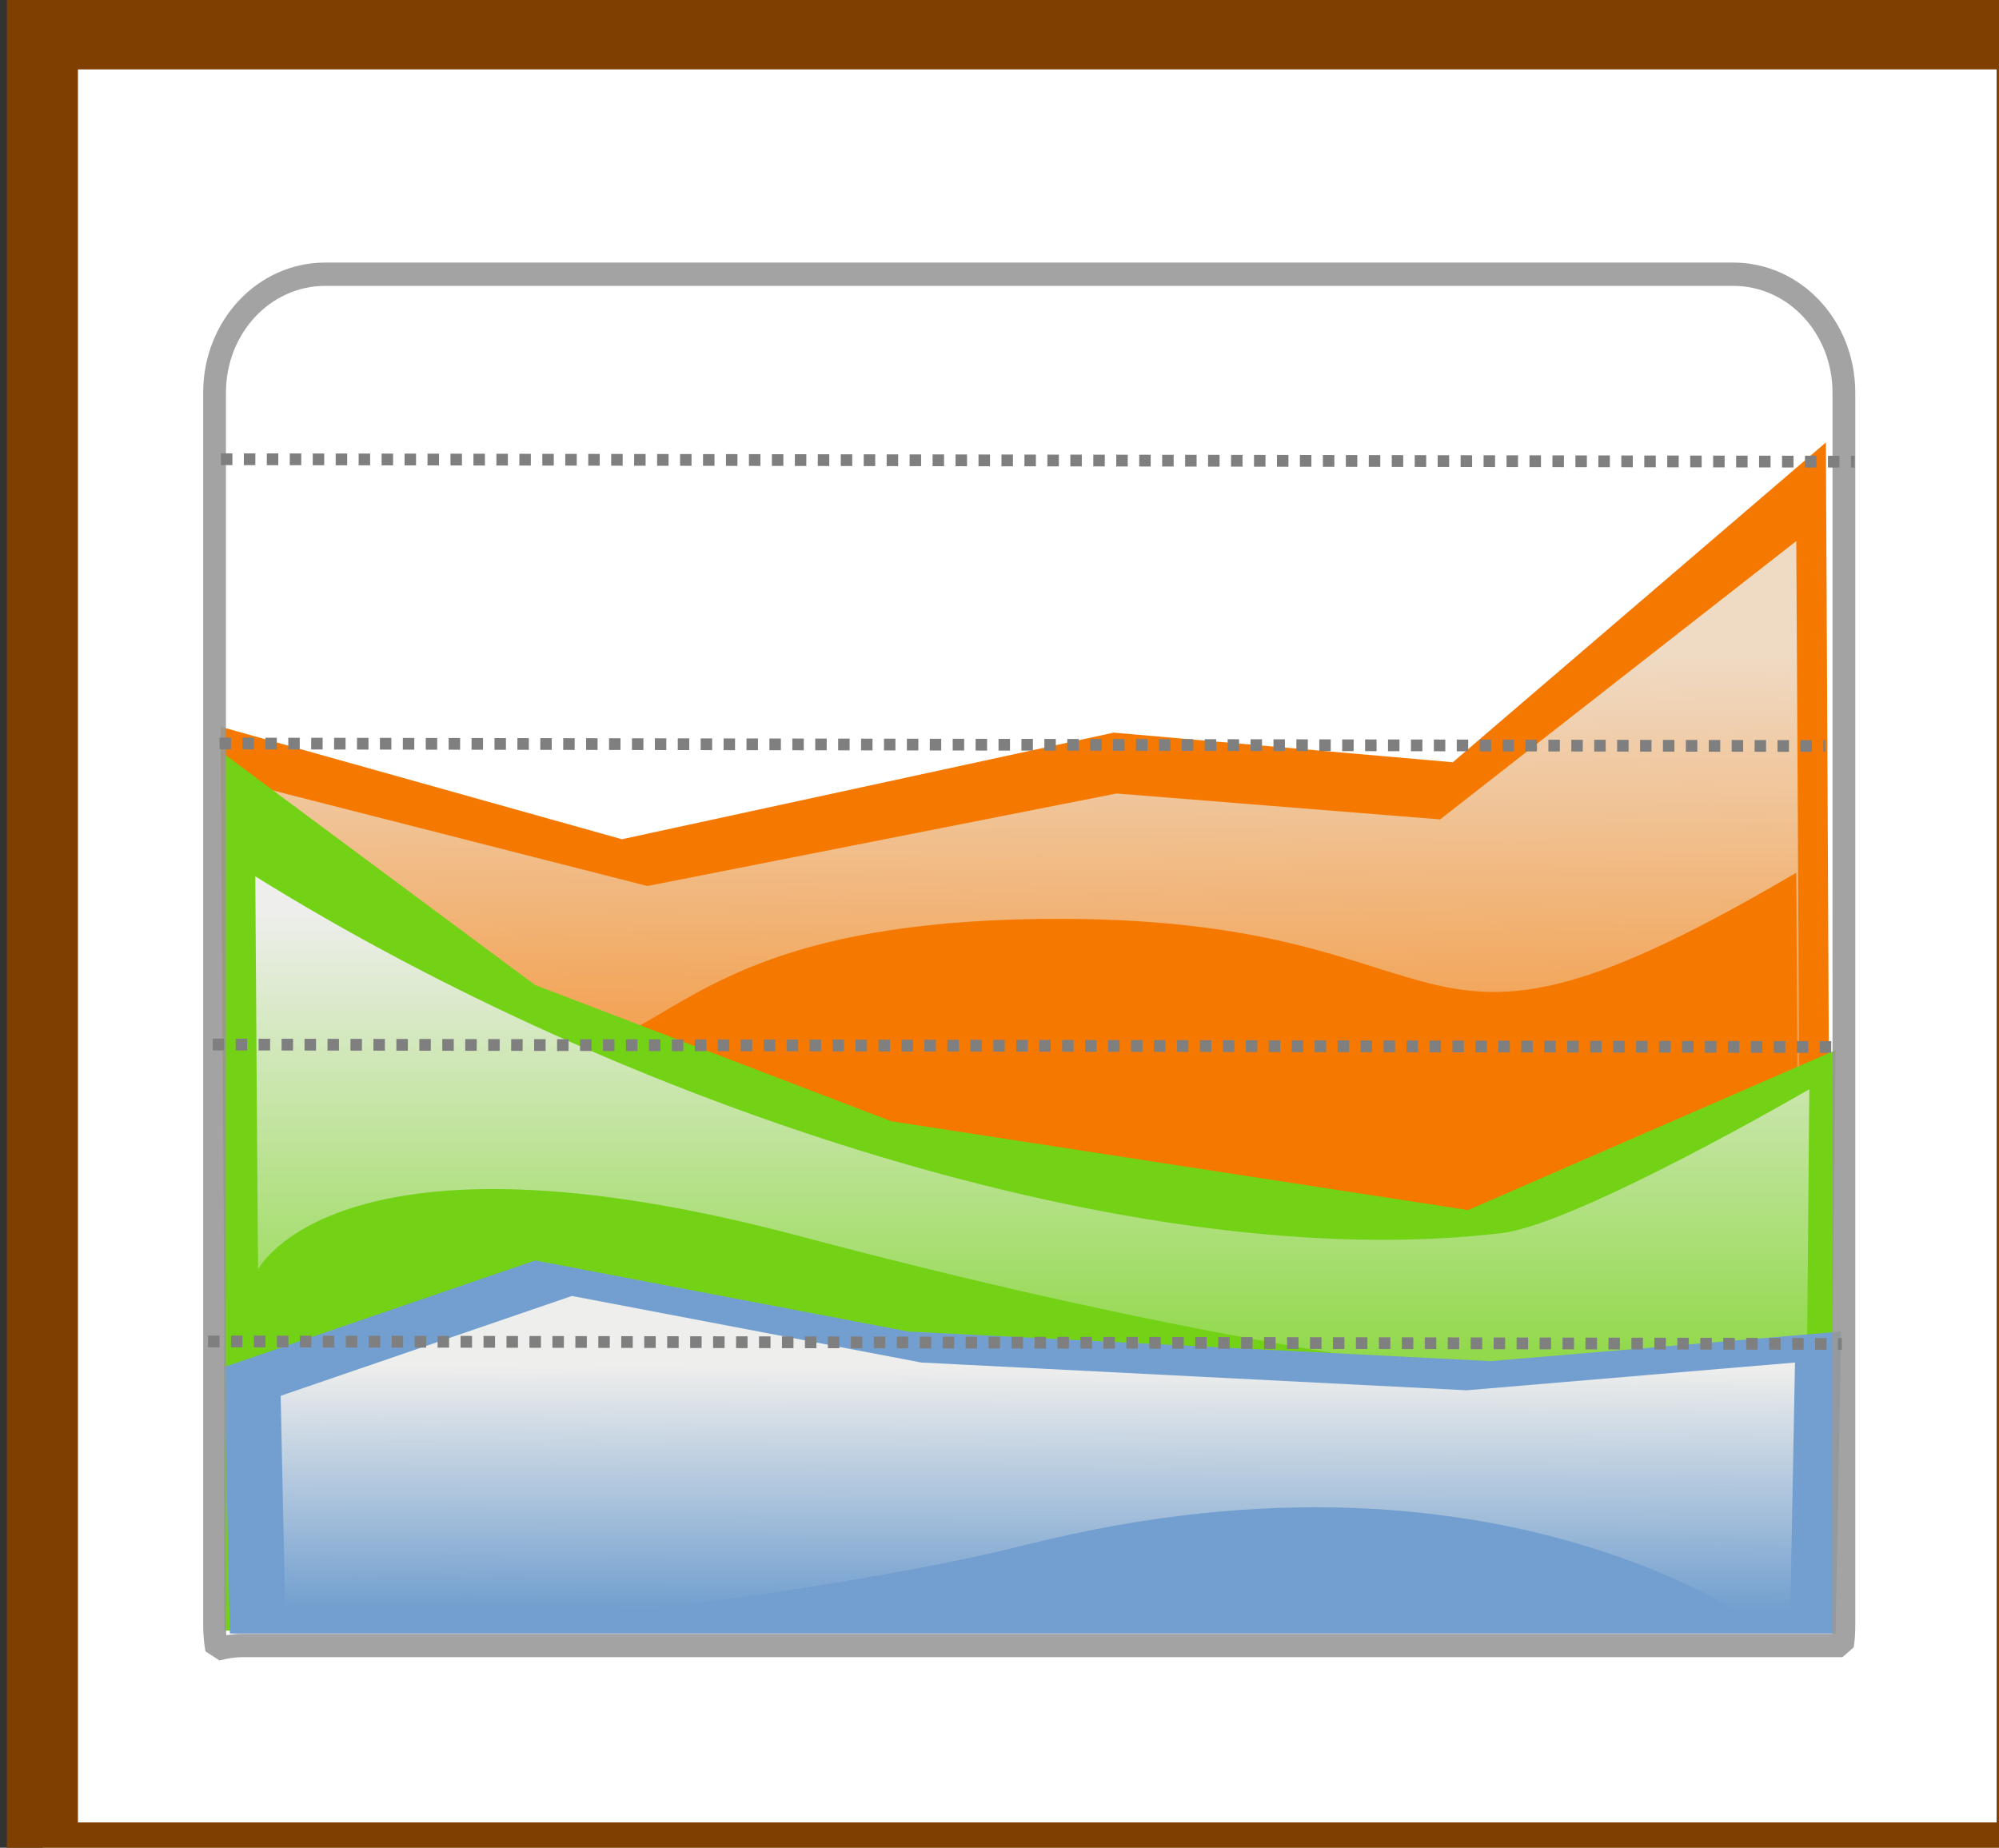
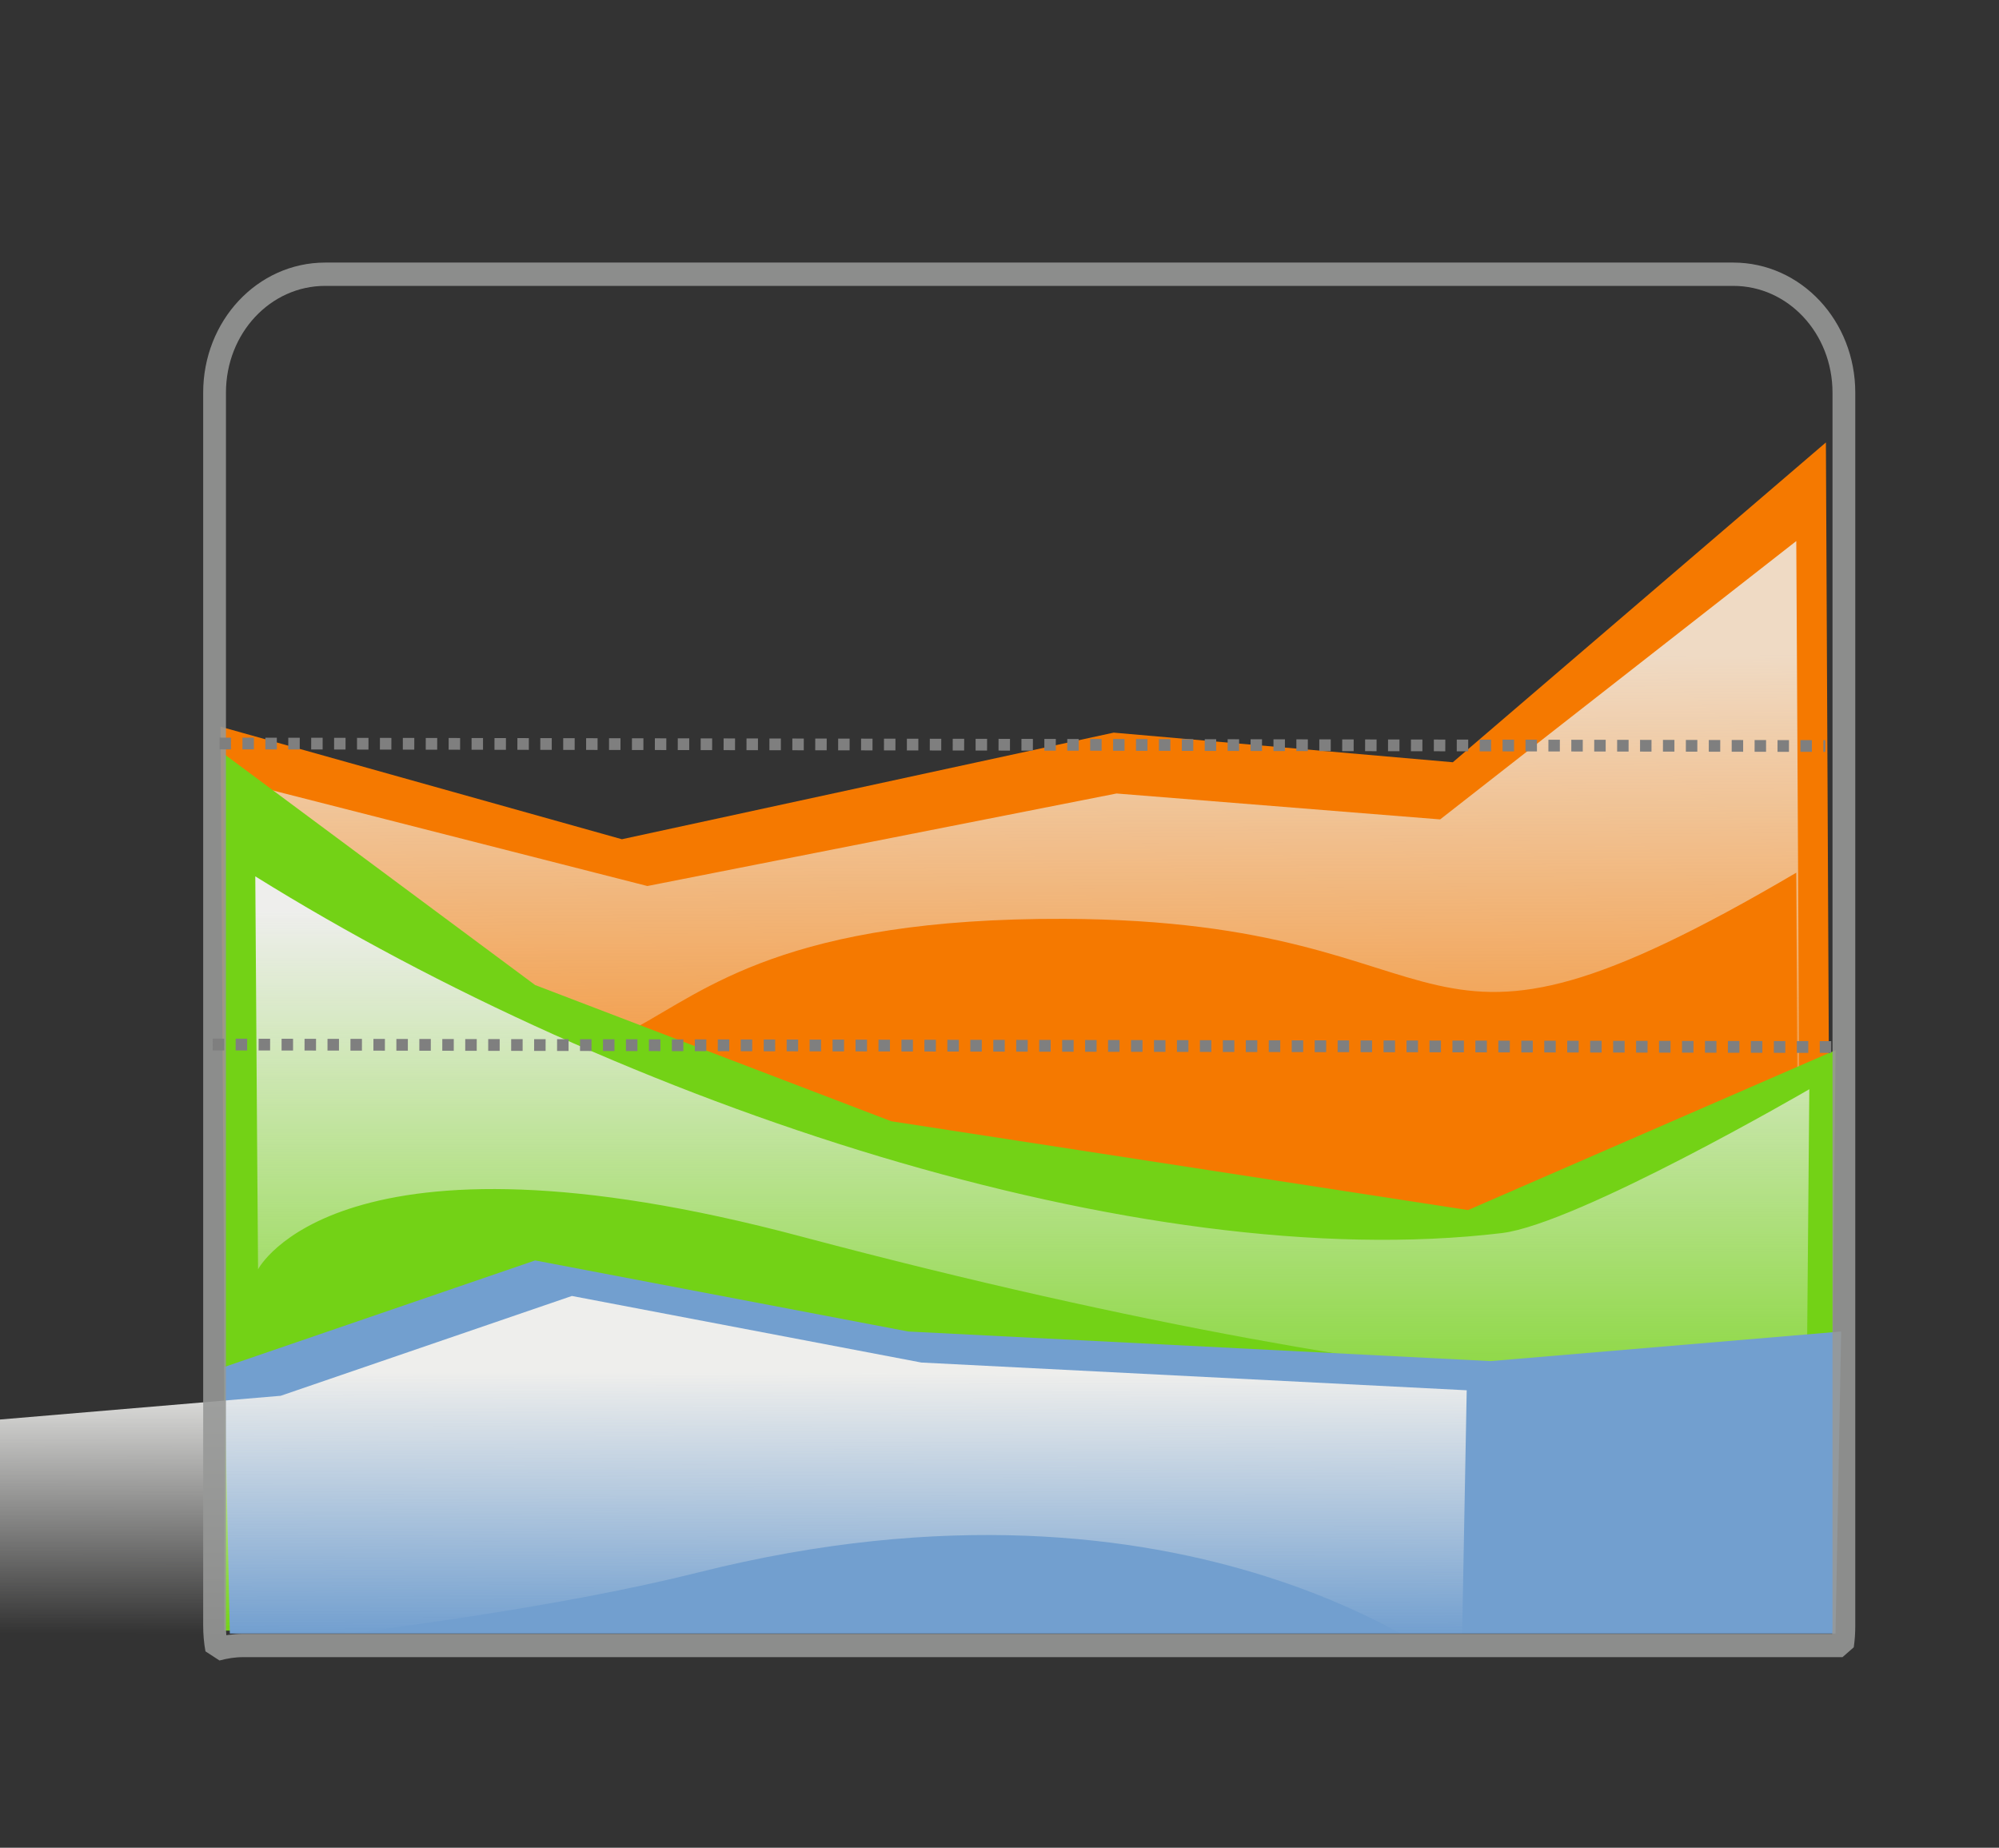
<svg xmlns="http://www.w3.org/2000/svg" xmlns:xlink="http://www.w3.org/1999/xlink" width="84.39" height="78">
  <rect width="100%" height="100%" fill="#333333" stroke="none" />
  <defs>
    <linearGradient id="linearGradient11514">
      <stop stop-color="#eeeeec" id="stop11516" offset="0" />
      <stop stop-color="#eeeeec" stop-opacity="0" id="stop11518" offset="1" />
    </linearGradient>
    <linearGradient id="linearGradient11498">
      <stop stop-color="#eeeeec" id="stop11500" offset="0" />
      <stop stop-color="#eeeeec" stop-opacity="0" id="stop11502" offset="1" />
    </linearGradient>
    <linearGradient id="linearGradient11488">
      <stop stop-color="#eeeeec" id="stop11490" offset="0" />
      <stop stop-color="#eeeeec" stop-opacity="0" id="stop11492" offset="1" />
    </linearGradient>
    <linearGradient y2="0.737" x2="0.456" y1="0.116" x1="0.462" id="linearGradient12121" xlink:href="#linearGradient11514" />
    <linearGradient y2="1.152" x2="0.485" y1="0.067" x1="0.485" id="linearGradient12123" xlink:href="#linearGradient11498" />
    <linearGradient y2="0.898" x2="0.466" y1="0.203" x1="0.47" id="linearGradient12125" xlink:href="#linearGradient11488" />
  </defs>
  <g>
    <title>Layer 1</title>
-     <rect id="svg_1" height="77" width="84" y="1.429" x="1.79" stroke-width="3" stroke="#7f3f00" fill="#ffffff" />
    <g transform="matrix(0.977, 0, 0, 1, 0.015, 0)" id="g11813">
-       <path fill="#eeeeec" fill-opacity="0" stroke-width="0.5" stroke-linecap="round" stroke-linejoin="bevel" stroke-miterlimit="4" stroke-dasharray="0.5, 0.5" stroke-dashoffset="0" d="m9.732,57.707l13.75,-4.5l16.5,3l25.75,1.25l15.5,-1.25l-0.25,12.75l-71,0l-0.25,-11.25z" id="path11468" />
      <g transform="matrix(-0.977, 0, 0, 1, 339.98, -48.083)" id="g11541">
        <g id="g11535">
          <path fill="#f57900" stroke-width="0.5" stroke-linecap="round" stroke-linejoin="bevel" stroke-miterlimit="4" stroke-dasharray="0.5, 0.5" stroke-dashoffset="0" id="rect11461" d="m267.245,66.76l16.5,13.5l15,-1.25l21.75,4.5l17.75,-4.75l-0.25,37.75l-71,0l0.25,-49.75z" />
          <path opacity="0.831" fill="url(#linearGradient12121)" stroke-width="0.5" stroke-linecap="round" stroke-linejoin="bevel" stroke-miterlimit="4" stroke-dasharray="0.5, 0.5" stroke-dashoffset="0" id="path11512" d="m268.555,70.922l-0.25,43.25l0.094,0l0.156,-29.25c17.833,10.01 13.695,2.015 32.361,1.949c24.595,-0.086 14.369,12.246 35.296,0.52l0.094,-6.031l-16.938,4.125l-20.75,-3.906l-14.312,1.094l-15.75,-11.75z" />
        </g>
      </g>
      <g id="g11506">
        <path fill="#73d216" stroke-width="0.5" stroke-linecap="round" stroke-linejoin="bevel" stroke-miterlimit="4" stroke-dasharray="0.5, 0.5" stroke-dashoffset="0" id="path11464" d="m9.67,31.832l13.437,9.75l15.391,5.75l24.919,3.75l15.88,-6.75l-0.244,24.5l-69.381,0l0,-37z" />
        <path fill="url(#linearGradient12123)" stroke-width="0.5" stroke-linecap="round" stroke-linejoin="bevel" stroke-miterlimit="4" stroke-dasharray="0.5, 0.5" stroke-dashoffset="0" d="m11.016,36.994c15.84,9.631 38.159,16.89 53.859,15.059c3.273,-0.382 13.29,-6.073 13.29,-6.073l-0.114,12.851c0,0 -13.69,1.093 -43.413,-6.625c-20.034,-5.224 -23.502,1.375 -23.502,1.375c0,0 -0.076,-9.515 -0.12,-16.588z" id="path11496" />
      </g>
      <g id="g11522">
        <path fill="#729fcf" stroke-width="0.5" stroke-linecap="round" stroke-linejoin="bevel" stroke-miterlimit="4" stroke-dasharray="0.5, 0.5" stroke-dashoffset="0" d="m9.67,57.707l13.437,-4.5l16.124,3l25.163,1.25l15.147,-1.25l-0.244,12.75l-69.381,0l-0.244,-11.25z" id="path11466" />
-         <path fill="url(#linearGradient12125)" stroke-width="0.5" stroke-linecap="round" stroke-linejoin="bevel" stroke-miterlimit="4" stroke-dasharray="0.5, 0.5" stroke-dashoffset="0" id="path11486" d="m12.113,58.921l12.583,-4.214l15.1,2.81l23.565,1.171l14.185,-1.171l-0.229,11.94c0,0 -11.61,-9.495 -32.977,-4.25c-11.579,2.843 -31.999,4.25 -31.999,4.25l-0.229,-10.536z" />
+         <path fill="url(#linearGradient12125)" stroke-width="0.5" stroke-linecap="round" stroke-linejoin="bevel" stroke-miterlimit="4" stroke-dasharray="0.5, 0.5" stroke-dashoffset="0" id="path11486" d="m12.113,58.921l12.583,-4.214l15.1,2.81l23.565,1.171l-0.229,11.94c0,0 -11.61,-9.495 -32.977,-4.25c-11.579,2.843 -31.999,4.25 -31.999,4.25l-0.229,-10.536z" />
      </g>
      <path opacity="0.891" fill="none" stroke="#979998" stroke-width="0.984" stroke-linecap="round" stroke-linejoin="bevel" stroke-miterlimit="4" stroke-dashoffset="0" id="rect11409" d="m14.037,11.576c-2.649,0 -4.781,2.23 -4.781,5.001l0,52.041c0,0.336 0.03,0.683 0.09,1c0.369,-0.095 0.738,-0.156 1.136,-0.156l69.117,0c0.042,-0.268 0.06,-0.563 0.06,-0.844l0,-52.041c0,-2.771 -2.132,-5.001 -4.781,-5.001l-60.84,0z" />
-       <path fill="none" fill-rule="evenodd" stroke="#7f7f7f" stroke-width="0.496" stroke-miterlimit="4" stroke-dasharray="0.496, 0.496" stroke-dashoffset="0" d="m9.53,19.385l70.593,0.105" id="path11411" />
      <path fill="none" fill-rule="evenodd" stroke="#7f7f7f" stroke-width="0.495" stroke-miterlimit="4" stroke-dasharray="0.495, 0.495" stroke-dashoffset="0" id="path11413" d="m9.471,31.385l69.385,0.107" />
      <path fill="none" fill-rule="evenodd" stroke="#7f7f7f" stroke-width="0.496" stroke-miterlimit="4" stroke-dasharray="0.496, 0.496" stroke-dashoffset="0" d="m9.176,44.093l70.248,0.106" id="path11415" />
-       <path fill="none" fill-rule="evenodd" stroke="#7f7f7f" stroke-width="0.496" stroke-miterlimit="4" stroke-dasharray="0.496, 0.496" stroke-dashoffset="0" id="path11419" d="m8.974,56.625l70.593,0.105" />
    </g>
  </g>
</svg>